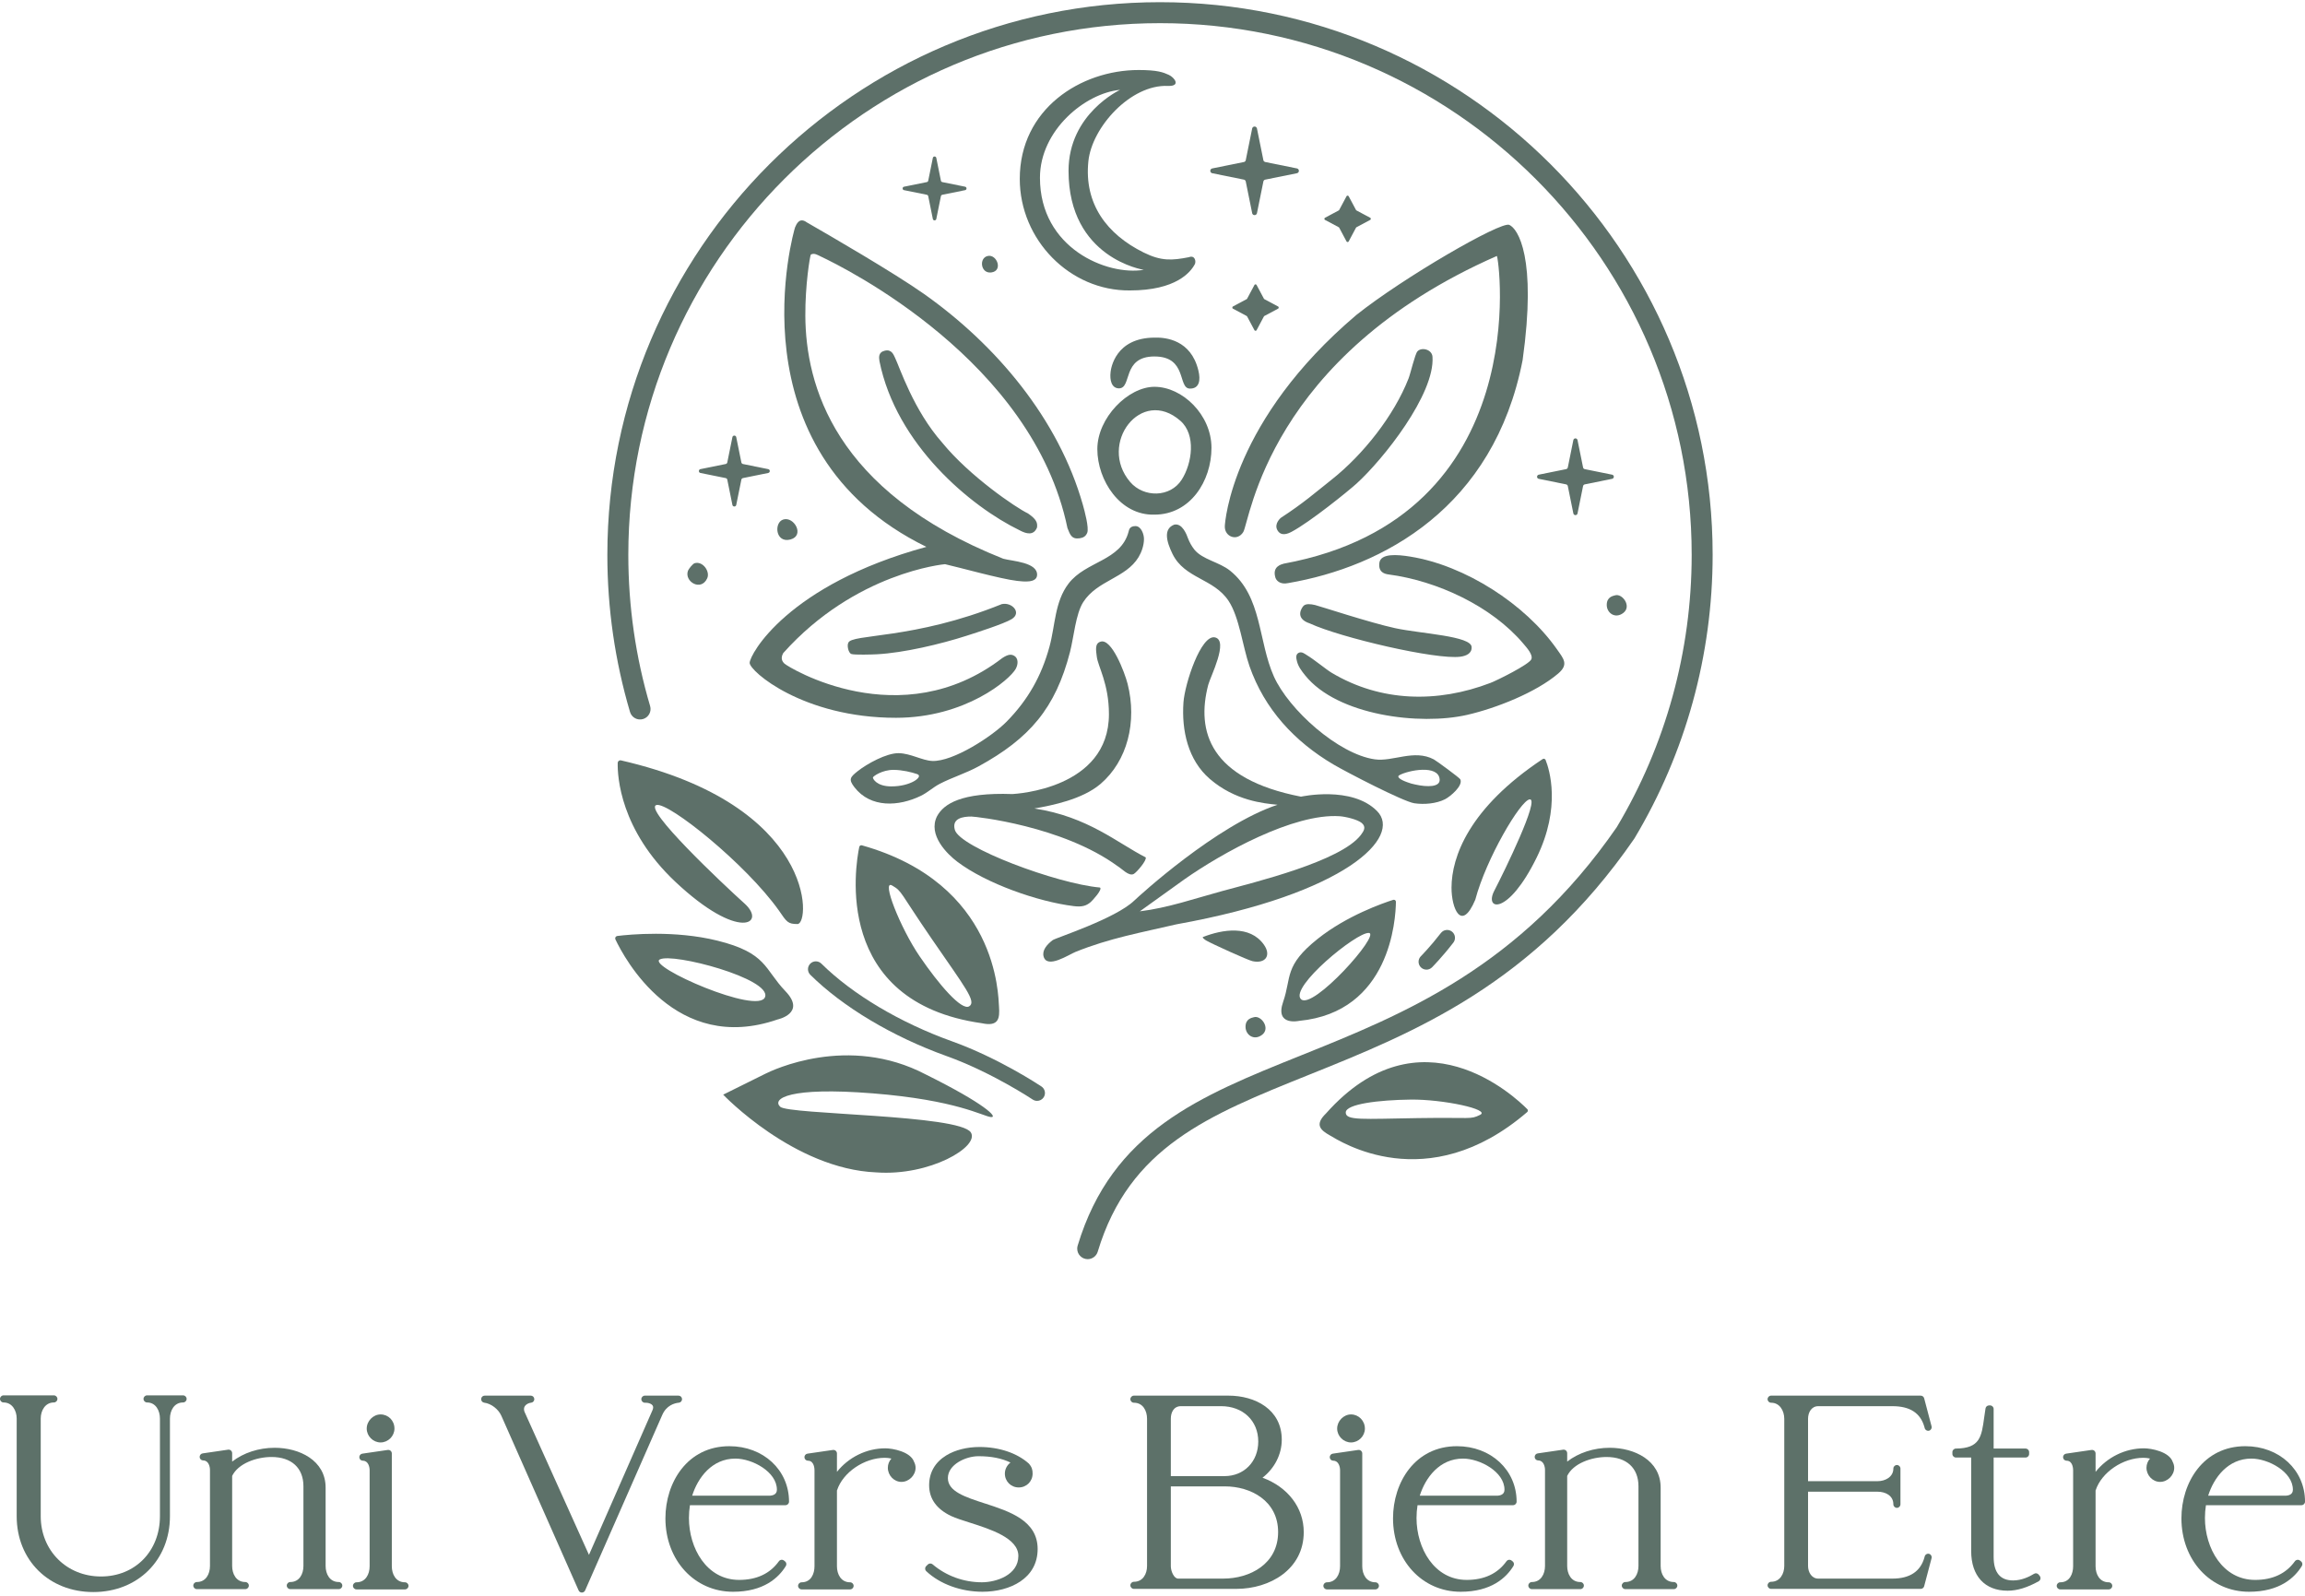
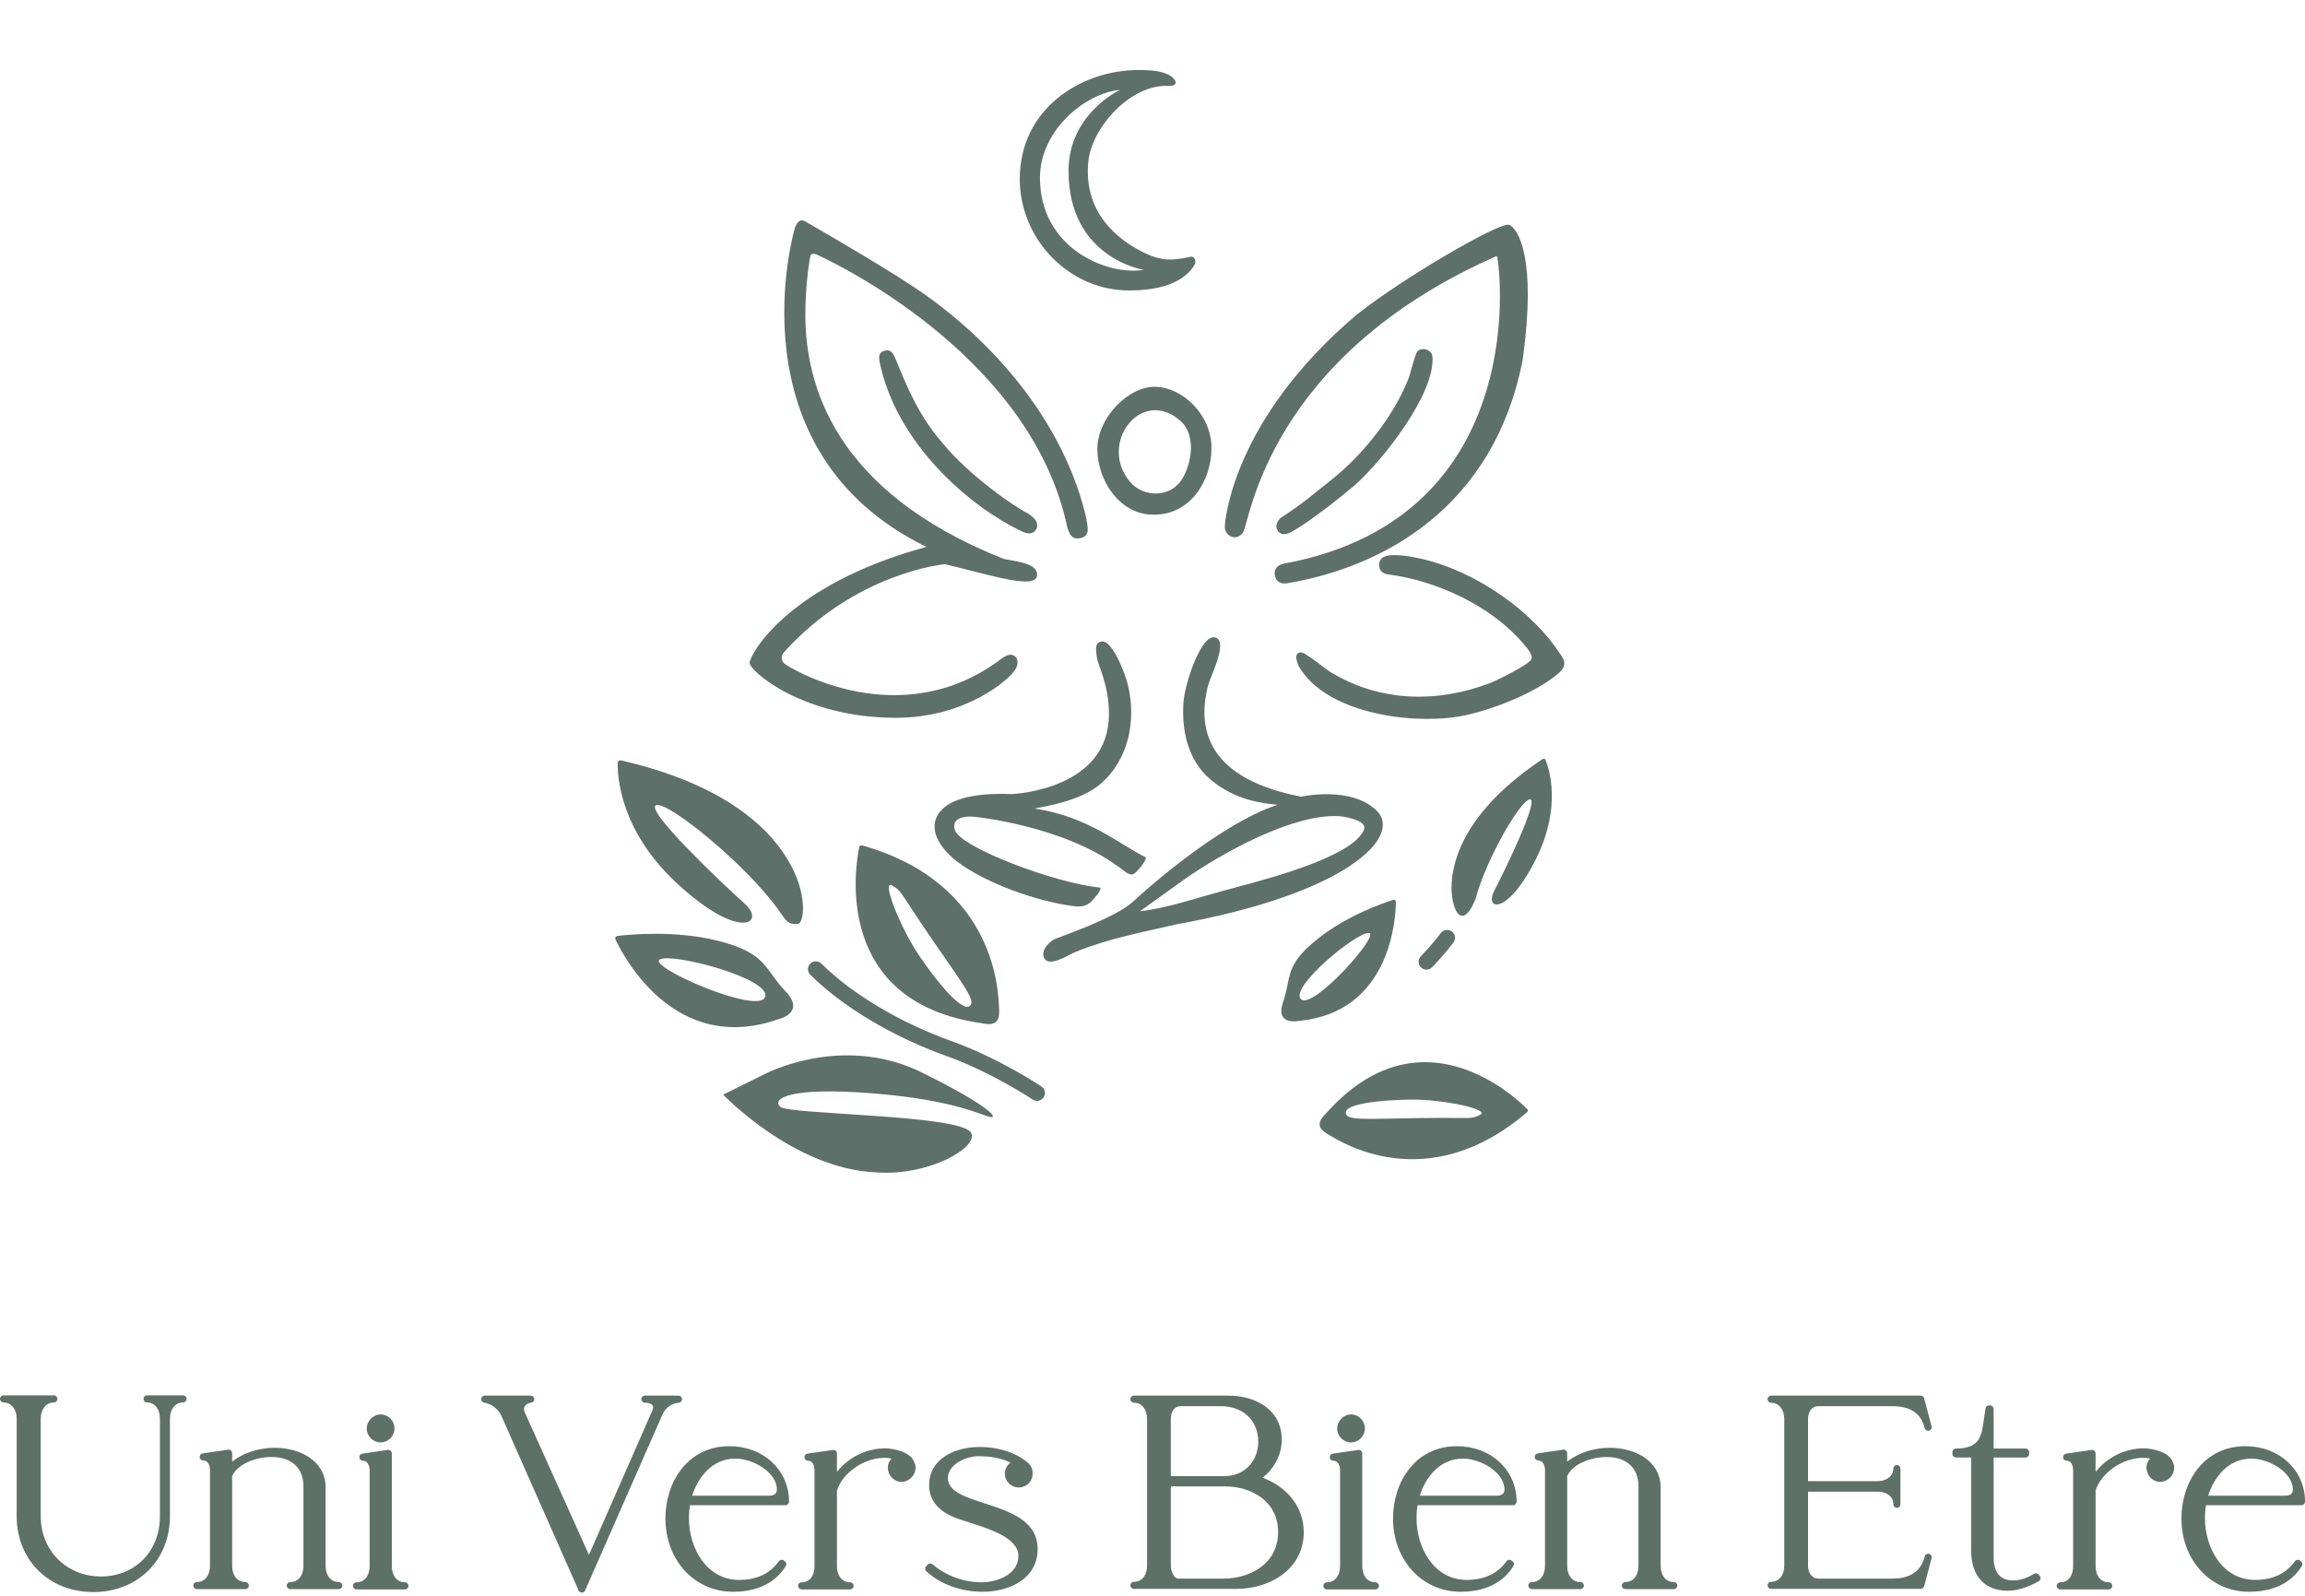
<svg xmlns="http://www.w3.org/2000/svg" id="a" viewBox="0 0 737 510.2">
  <path d="M362.658,287.961c1.523-1.468,26.277-24.141,45.809-30.652-4.431-.422-13.554-1.294-21.631-8.247-7.007-6.035-9.066-15.534-8.436-24.487.419-5.926,5.583-21.762,10.075-20.776,4.492.987-1.458,12.529-2.145,15.141-3.926,14.944.508,30.122,29.648,35.785,0,0,16.198-3.596,24.312,4.592,8.114,8.188-9.685,26.42-64.099,36.219-11.293,2.635-21.407,4.426-32.289,8.815-2.173.879-9.037,5.487-10.201,1.545-.596-2.021,1.044-3.912,2.895-5.307.928-.701,20.049-6.831,26.061-12.631M435.426,263.159c-1.341-1.161-5.282-2.059-7.07-2.182-14.753-.993-37.673,11.772-49.62,20.154l-14.29,10.255c8.963-1.092,17.55-4.09,26.22-6.451,10.432-2.843,38.107-9.537,44.478-18.0.942-1.25,1.732-2.521.283-3.773M411.838,186.444c-2.552.553-3.921-.862-4.121-2.074-.822-3.234,1.908-3.907,2.741-4.146,80.996-14.875,68.722-98.521,68.143-98.381-73.114,32.134-78.974,84.866-81.082,88.271-1.897,3.069-5.957,1.54-5.898-1.788.028-1.523,2.401-34.011,42.099-67.649,15.018-11.958,46.112-29.947,48.846-28.781,2.733,1.164,8.89,10.35,4.273,43.26-9.212,47.173-44.584,66.09-74.999,71.289M295.35,93.917c23.026,16.23,43.092,39.94,50.886,67.495.539,1.9,2.022,7.383,1.389,8.946-.445,1.092-1.238,1.583-2.407,1.749-2.636.379-3.066-1.183-3.917-3.291-11.07-53.436-71.168-83.172-78.851-86.8-1.026-.481-2.096-1.229-3.197-.624-.29.484-1.819,9.745-1.757,19.647.138,21.783,8.981,55.997,63.286,77.608,2.875.792,11.049,1.112,10.812,5.256-.146,2.575-4.373,2.054-6.388,1.828-5.237-.589-18.916-4.432-23.055-5.342-.231.019-28.652,2.612-51.718,28.418-.822,1.484-.51,2.527.39,3.38,1.206,1.135,37.089,23.206,69.641-1.78,1.928-1.272,2.937-1.276,3.907-.665,1.135.716,1.297,2.459.397,4.113-1.837,3.371-16.023,15.651-38.299,15.651-29.71,0-46.776-14.912-46.776-17.553s12.069-24.985,56.511-37.098c-62.907-30.722-42.262-101.532-41.982-102.185.432-1.007,1.388-3.303,3.727-1.585,7.133,4.095,27.914,16.144,37.399,22.832" fill="#5d7069" />
  <path d="M301.313,141.595c8.71,10.661,23.54,20.753,27.373,22.57,2.664,1.82,3.103,2.935,2.889,4.497-1.042,2.599-3.314,2.099-5.516.918-15.748-7.637-39.493-27.46-44.854-54.08-.14-1.103-.502-2.846,1.708-3.374,2.211-.528,2.801,1.323,3.274,2.281,1.426,2.875,5.861,16.749,15.127,27.184M433.672,154.681c-2.604,2.353-14.773,12.209-20.671,15.335-1.217.645-3.407,1.585-4.569-.51-1.157-2.099,1.115-3.944,1.115-3.944,7.241-4.717,11.015-8.072,16.339-12.295,9.961-7.902,19.832-20.36,24.48-32.244.656-1.68,2.056-7.791,2.837-8.672,1.272-1.435,4.66-.687,4.823,1.728.802,11.94-15.748,32.819-24.354,40.605M369.142,123.676c8.89,0,18.213,8.927,18.213,19.521s-6.785,21.349-18.213,21.349c-11.007.334-18.28-10.974-18.28-20.959s9.827-19.914,18.28-19.914M377.424,134.554c-12.528-11.046-26.462,7.38-16.069,19.549,4.309,5.045,12.818,5.048,16.506-.767,3.297-5.193,4.632-14.316-.437-18.785M417.296,215.929c-1.169-1.461-2.199-2.835-2.606-4.497-.196-.804-.547-2.105.485-2.672,1.032-.568,2.035.325,2.589.653,2.358,1.397,6.308,4.674,7.983,5.674,15.739,9.412,33.903,9.745,50.826,3.258,2.167-.83,12.269-5.855,13.044-7.523.662-1.429-1.494-3.77-2.466-4.931-10.206-12.132-27.749-20.189-43.146-22.216-1.175-.154-3.368-.617-2.968-3.711.402-3.094,5.683-2.681,9.907-1.993,17.521,2.837,36.691,15.137,46.856,29.602,2.136,3.04,3.847,4.845.433,7.766-7.146,6.111-19.986,11.136-29.112,13.227-15.086,3.459-41.506.237-51.821-12.636M373.435,27.474c-11.918-.528-24.31,13.202-25.436,24.062-1.421,13.686,5.949,23.393,17.67,29.198,5.653,2.8,9.066,2.555,14.457,1.502,1.99-.757,2.358,1.398,1.907,2.242-1.346,2.538-5.989,8.387-20.764,8.387-19.162.192-35.207-16.162-35.207-35.671,0-22.307,19.427-34.799,38.002-34.808,6.04,0,7.88.742,9.661,1.557,1.783.816,3.987,3.668-.29,3.531M358.137,28.729c-11.054,1.012-25.621,12.848-25.621,28.108,0,22.558,21.475,31.384,33.202,29.434,0,0-24.062-3.648-24.062-31.65,0-18.306,16.481-25.889,16.481-25.889M360.538,218.635c3.083,12.155-.045,24.634-8.656,32.015-5.809,4.962-15.539,6.878-21.147,7.854,17.128,2.604,26.625,11.097,35.586,15.623.47.893-2.895,4.812-3.805,5.305-1.585.858-3.795-1.694-5.19-2.505-17.656-12.888-45.436-15.845-46.726-15.847-2.732-.015-6.34.556-5.298,4.255,1.594,5.649,32.605,17.21,46.406,18.441.921.584-2.482,4.235-2.964,4.648-1.463,1.258-2.86,1.611-5.444,1.292-11.428-1.409-27.963-7.209-37.197-14.183-3.185-2.404-9.562-8.564-6.465-14.613,2.111-3.827,7.64-7.623,24.074-7.03,1.018-.082,30.857-1.622,30.857-25.55,0-9.764-3.536-15.291-3.887-18.401-.217-1.881-.727-4.206,1.178-4.762,3.576-1.235,7.783,9.939,8.675,13.461" fill="#5d7069" />
-   <path d="M400.916,325.235c2.304-.687,5.387,3.499,2.638,5.621-2.601,2.008-5.31.042-5.31-2.547s2.007-2.875,2.672-3.071M363.057,168.211c-1.849,0-2.043,1.15-2.185,1.714-2.438,9.479-13.695,9.434-19.216,16.672-4.457,5.849-4.226,13.332-6.106,20.203-2.578,9.411-6.87,16.985-13.686,23.927-4.594,4.679-17.116,12.856-23.79,12.576-3.218-.137-6.882-2.416-10.723-2.487-3.844-.068-10.121,3.377-13.133,5.77-2.416,1.921-2.964,2.606-1.019,5.125,5.202,6.73,14.217,6.148,21.224,2.748,2.197-1.063,3.896-2.715,6.037-3.83,3.962-2.064,8.382-3.376,12.469-5.618,16.235-8.909,24.548-18.517,29.2-36.567,1.206-4.677,1.809-12.149,4.221-15.922,4.461-6.969,13.62-7.657,17.687-14.373.975-1.608,1.72-3.739,1.739-5.778.017-1.5-.876-4.16-2.72-4.16M279.12,248.548c.077-.331,2.878-2.4,6.623-2.4,2.797.042,5.689.729,7.518,1.365,2.167.75-2.057,3.961-8.28,3.927-4.72,0-6-2.515-5.863-2.893M466.908,249.161c-.236-.474-7.606-5.901-8.458-6.354-6.32-3.345-13.076.813-18.893-.021-11.687-1.673-27.512-15.91-32.258-26.522-5.039-11.271-3.721-25.522-13.997-33.8-3.47-2.795-8.801-3.511-11.425-6.75-.841-1.074-1.517-2.267-2.007-3.539-.445-1.246-1.84-4.985-4.41-4.429-1.725.642-2.358,1.933-2.347,3.513.012,1.757.816,3.875,1.797,5.873,3.896,7.908,13.134,7.779,17.907,14.978,3.462,5.218,4.508,14.615,6.684,20.855,4.809,13.784,14.431,24.15,26.885,31.482,3.999,2.356,22.307,11.87,25.841,12.386,3.111.453,6.973.137,9.776-1.272,1.72-.867,5.915-4.386,4.905-6.405M452.597,250.855c-.902-.166-1.785-.416-2.638-.75-2.153-.764-3.513-1.694-2.541-2.241,2.764-1.557,12.522-3.522,12.899,1.337.193,2.515-4.002,2.484-7.72,1.654M404.352,95.696l4.22,2.253c.386.122.386.664,0,.785l-4.22,2.253c-.128.041-.229.142-.269.271l-2.253,4.22c-.067.217-.297.338-.514.271-.129-.04-.23-.142-.27-.271l-2.253-4.22c-.042-.129-.143-.23-.271-.271l-4.221-2.253c-.383-.12-.383-.662,0-.785l4.221-2.253c.128-.041.228-.141.271-.268l2.253-4.221c.067-.217.297-.337.514-.27.129.04.23.141.27.27l2.253,4.221c.042.127.142.227.269.268M433.795,67.325l4.221,2.253c.216.067.337.298.27.515-.04.129-.141.23-.27.27l-4.221,2.253c-.127.041-.227.141-.268.268l-2.253,4.224c-.067.216-.298.337-.515.27-.129-.04-.23-.141-.27-.27l-2.253-4.224c-.041-.127-.141-.227-.268-.268l-4.224-2.253c-.216-.067-.337-.297-.27-.514.04-.129.141-.231.27-.271l4.224-2.253c.127-.041.227-.141.268-.268l2.253-4.221c.067-.216.298-.337.514-.27.129.04.231.141.271.27l2.253,4.221c.041.127.141.227.268.268M506.629,149.982l8.906,1.806c.358.115.555.5.44.857-.067.209-.231.373-.44.44l-8.906,1.806c-.211.067-.377.233-.442.444l-1.806,8.907c-.118.359-.505.554-.864.436-.207-.067-.368-.23-.437-.436l-1.806-8.907c-.065-.211-.231-.377-.442-.444l-8.906-1.806c-.359-.115-.556-.5-.44-.857.067-.209.231-.373.44-.44l8.906-1.806c.21-.067.376-.232.442-.442l1.806-8.909c.118-.359.505-.554.864-.436.207.067.368.23.437.436l1.806,8.909c.066.21.231.375.442.442M301.228,58.208l7.409,1.5c.528.169.528.916,0,1.081l-7.409,1.5c-.174.057-.311.194-.367.368l-1.5,7.408c-.169.528-.916.528-1.081,0l-1.5-7.408c-.057-.174-.194-.311-.368-.368l-7.408-1.5c-.528-.166-.528-.912,0-1.081l7.408-1.5c.175-.056.312-.193.368-.367l1.5-7.409c.166-.528.912-.528,1.081,0l1.5,7.409c.056.174.193.311.367.367M404.477,51.786l10.276,2.082c.73.231.73,1.266,0,1.5l-10.276,2.082c-.243.077-.433.268-.51.51l-2.082,10.276c-.131.414-.574.643-.988.511-.244-.078-.433-.269-.511-.511l-2.082-10.276c-.077-.243-.267-.433-.51-.51l-10.273-2.082c-.414-.131-.643-.574-.511-.988.078-.244.269-.433.511-.511l10.273-2.082c.244-.077.433-.268.51-.51l2.082-10.273c.132-.414.574-.643.989-.511.243.078.433.269.51.511l2.082,10.273c.077.243.268.433.51.51M237.468,148.345l8.222,1.665c.332.101.519.452.418.782-.061.201-.218.358-.418.418l-8.222,1.669c-.193.062-.345.213-.407.407l-1.669,8.222c-.185.584-1.012.584-1.2,0l-1.666-8.222c-.064-.193-.215-.345-.409-.407l-8.221-1.669c-.585-.185-.585-1.012,0-1.201l8.221-1.665c.193-.065.345-.216.409-.409l1.666-8.222c.188-.584,1.014-.584,1.2,0l1.669,8.222c.063.193.215.345.407.409M315.818,81.845c2.949-.648,4.988,4.788,1.122,5.27-3.406.425-4.008-4.637-1.122-5.27M516.413,190.345c2.305-.688,5.387,3.499,2.639,5.62-2.601,2.008-5.31.043-5.31-2.547s2.007-2.874,2.671-3.071M250.462,166.101c3.461-1.042,6.933,5.153,2.278,6.391-4.825,1.283-5.361-5.464-2.278-6.391M222.1,180.078c2.587-.778,5.036,2.636,4.015,4.845-1.988,4.3-7.406,1.004-6.143-2.438.21-.573,1.519-2.222,2.127-2.404M384.585,299.617c6.271-2.47,15.072-3.896,19.542,2.444,2.395,3.396.528,6.143-3.625,5.267-1.491-.313-13.087-5.597-14.784-6.587-.306-.18-1.335-.851-1.129-1.124M369.14,113.974c-10.549,0-7.061,10.267-11.425,10.198-2.256-.056-2.955-2.54-2.607-5.31.115-.932,1.417-10.914,14.154-10.914,3.459-.093,11.527.704,13.896,10.466.782,3.125.349,5.906-2.748,5.829-3.901-.1-.72-10.266-11.271-10.266M271.226,205.568c.795-2.963,20.916-.995,49.061-12.403,3.239-.752,6.562,2.761,3.148,4.814-2.512,1.506-11.187,4.279-14.416,5.31-8.353,2.676-20.058,5.453-28.622,5.906-1.465.08-7.181.248-8.168-.082-.995-.334-1.448-2.775-1.004-3.545M470.538,206.914c.094,2.05-1.788,2.809-3.573,3.054-7.78,1.059-38.378-6.106-48.152-10.628-5.082-1.657-2.481-5.196-1.982-5.665.748-.701,2.211-.567,3.668-.222,1.46.343,17.57,5.661,25.637,7.406,8.068,1.748,24.401,2.468,24.401,6.058" fill="#5d7069" />
-   <path d="M347.782,402.598c-1.852,0-3.354-1.502-3.353-3.354,0-.327.048-.653.142-.967,11.017-36.56,38.991-47.801,71.388-60.813,32.8-13.181,69.974-28.117,100.968-72.962,15.682-26.24,23.971-56.357,23.971-87.094,0-93.738-76.262-170-169.997-170s-170.001,76.261-170.001,170c0,16.453,2.344,32.714,6.969,48.334.526,1.775-.488,3.64-2.263,4.165-1.775.526-3.639-.488-4.165-2.263-4.817-16.31-7.257-33.229-7.244-50.236.002-97.44,79.271-176.708,176.705-176.708s176.699,79.267,176.699,176.702c0,31.989-8.635,63.329-24.982,90.63-.036.063-.075.123-.117.182-32.15,46.579-70.344,61.923-104.044,75.466-32.059,12.88-57.381,23.055-67.47,56.53-.437,1.452-1.769,2.384-3.209,2.387" fill="#5d7069" />
  <path d="M488.348,354.65c-4.064-4.116-34.296-32.471-64.373,1.357-3.795,3.676-1.668,5.376,1.281,7.047,2.931,1.662,30.917,20.137,63.043-7.481.268-.227.301-.629.074-.896-.008-.009-.016-.018-.025-.027M473.242,356.461c-3.212,1.574-2.459.764-19.97,1.035-17.508.271-23.066.853-22.98-1.828.089-2.68,10.515-3.964,20.767-4.092,10.253-.129,25.689,3.162,22.183,4.885M319.422,321.867c-.254-3.588-.345-39.336-43.825-51.582-.36-.106-.737.1-.842.46-.004.013-.008.026-.011.039-1.255,6.037-8.612,49.615,39.173,56.376,5.504,1.204,5.759-1.688,5.504-5.293M309.894,321.75c-2.432,1.503-9.722-6.999-15.882-16.03-6.16-9.032-12.346-24.683-8.747-22.584,3.291,1.925,2.131,1.734,12.7,17.128,10.568,15.391,14.361,19.986,11.928,21.489M280.186,374.855c-26.34-1.075-48.955-24.854-48.955-24.854l13.489-6.69c2.085-1.033,26.411-12.848,51.334.259,18.879,9.357,23.277,13.843,20.751,13.589-2.527-.254-10.863-5.435-37.762-7.574-26.899-2.139-32.263,1.739-29.582,4.286,2.683,2.547,57.374,2.49,60.965,8.219,2.849,4.544-13.179,14.006-30.236,12.765M445.467,287.713c-3.211,1.021-14.793,5.031-24.093,12.426-10.908,8.675-8.361,12.311-11.099,20.168-2.741,7.86,5.114,6.098,5.114,6.098,29.149-2.798,30.874-32.492,30.942-38.056.006-.362-.282-.661-.645-.666-.075-.001-.148.01-.219.034M415.947,319.452c-3.65-3.798,17.771-21.438,21.723-21.155,3.947.282-18.07,24.957-21.723,21.155M251.123,316.908c-6.796-7.079-5.852-12.226-21.805-16.165-13.604-3.357-27.983-1.965-31.926-1.48-.426.048-.733.431-.685.857.01.085.033.167.068.244,2.809,5.934,19.241,36.911,51.861,25.59,0,0,9.28-1.968,2.487-9.046M244.624,318.775c-2.048,5.866-37.765-9.762-33.672-12.003,4.089-2.244,35.717,6.135,33.672,12.003M493.244,242.707c.291-.196.687-.12.883.171.023.034.042.069.059.106,1.189,2.972,5.067,15.075-2.866,31.236-9.168,18.677-16.808,16.892-13.552,10.612,3.26-6.277,14.672-29.663,11.316-29.245-2.94.364-13.906,18.959-17.38,32.092-4.438,10.497-7.617,2.766-7.597-3.887.028-9.794,5.555-25.441,29.137-41.085M198.558,243.121c-.46-.108-.921.176-1.03.635-.013.054-.021.108-.023.164-.091,4.309.767,21.414,18.437,38.027,20.425,19.202,29.212,13.319,22.125,6.95-7.088-6.371-32.58-30.441-28.151-31.505,3.881-.937,28.476,18.762,39.09,33.679,2.562,3.746,2.912,4.377,5.983,4.377,4.212,0,5.976-37.993-56.436-52.323" fill="#5d7069" />
  <path d="M456.084,310.026c-1.387,0-2.512-1.125-2.512-2.512,0-.666.264-1.306.736-1.777.028-.031,3.022-3.046,6.405-7.423.851-1.098,2.429-1.3,3.529-.454,1.095.852,1.296,2.429.45,3.529-3.587,4.645-6.695,7.768-6.824,7.902-.471.472-1.112.739-1.78.738" fill="#5d7069" />
  <path d="M331.589,351.986c-.496,0-.982-.146-1.395-.421-.131-.089-13.118-8.725-27.541-13.901-17.259-6.202-33.136-15.671-43.566-25.986-.986-.976-.995-2.567-.018-3.555.976-.986,2.568-.995,3.555-.018,9.928,9.819,25.134,18.867,41.729,24.826,15.021,5.396,28.089,14.088,28.636,14.456,1.156.765,1.474,2.321.709,3.478-.467.708-1.26,1.131-2.109,1.126" fill="#5d7069" />
  <path d="M233.201,462.401c-13.419,0-20.439,11.601-20.439,23.061,0,13.387,9.296,23.483,21.622,23.483,9.79,0,14.584-4.484,16.885-8.245.306-.499.179-1.148-.288-1.499l-.339-.254c-.243-.183-.551-.259-.853-.213s-.571.213-.749.46c-2.837,3.955-7.111,5.96-12.709,5.96-10.426,0-16.052-10.188-16.052-19.776,0-1.396.109-2.777.321-4.115h30.548c.627,0,1.134-.507,1.134-1.134,0-10.107-8.205-17.728-19.082-17.728h0v0ZM245.814,478.233h-24.5c1.805-5.76,6.313-11.87,13.831-11.87,5.339,0,13.26,4.181,13.26,9.957,0,1.581-1.408,1.913-2.591,1.913h0v0Z" fill="#5d7169" />
  <path d="M217.058,448.495c.6-.06,1.05-.581,1.019-1.185-.029-.603-.527-1.077-1.132-1.077h-10.308c-.159-.004-.321-.003-.485.001-.618.023-1.103.536-1.092,1.154s.516,1.113,1.134,1.113h.396c.926.039,1.734.371,2.073.87.255.371.241.881-.038,1.517l-20.309,46.26-20.561-45.632c-.148-.299-.217-.622-.217-1.019,0-1.105,1.163-1.887,2.285-2.003.6-.063,1.045-.585,1.014-1.187s-.529-1.075-1.132-1.075h-14.733c-.598,0-1.094.464-1.132,1.062-.038.596.394,1.121.988,1.197,2.208.283,4.504,2.035,5.459,4.159l24.718,55.873c.181.411.587.675,1.036.675h.002c.447,0,.855-.266,1.036-.677l24.642-56.053c1.34-3.128,3.917-3.832,5.335-3.974v-.001h-0Z" fill="#5d7169" />
  <path d="M58.536,446.147h-11.515c-.627,0-1.134.507-1.134,1.134s.507,1.134,1.134,1.134c2.828,0,4.117,2.661,4.117,5.132v31.238c0,11.166-7.926,19.27-18.847,19.27-10.986,0-19.27-8.284-19.27-19.27v-31.238c0-2.55,1.444-5.132,4.203-5.132.627,0,1.134-.507,1.134-1.134s-.507-1.134-1.134-1.134H1.138c-.627,0-1.134.507-1.134,1.134s.507,1.134,1.134,1.134c2.757,0,4.199,2.582,4.199,5.132v31.238c0,14.049,10.304,24.247,24.498,24.247s24.503-10.197,24.503-24.247v-31.238c0-2.471,1.313-5.132,4.199-5.132.627,0,1.134-.507,1.134-1.134s-.507-1.134-1.134-1.134h0Z" fill="#5d7169" />
  <path d="M121.689,461.2c2.405,0,4.435-2.032,4.435-4.435,0-2.536-1.949-4.522-4.435-4.522-2.361,0-4.433,2.113-4.433,4.522,0,2.404,2.03,4.435,4.433,4.435Z" fill="#5d7169" />
  <path d="M431.978,461.2c2.405,0,4.435-2.032,4.435-4.435,0-2.493-1.991-4.522-4.435-4.522-2.363,0-4.435,2.113-4.435,4.522,0,2.404,2.031,4.435,4.435,4.435Z" fill="#5d7169" />
  <path d="M129.48,505.916c-2.901,0-4.201-2.575-4.201-5.129v-36.066c0-.329-.144-.642-.392-.858-.25-.216-.578-.308-.906-.264l-8.127,1.186c-.589.085-1.01.611-.968,1.204.044.592.538,1.052,1.132,1.052,1.714,0,2.168,1.971,2.168,3.014v30.733c0,2.553-1.298,5.129-4.199,5.129-.627,0-1.134.507-1.134,1.134s.507,1.134,1.134,1.134h15.492c.627,0,1.134-.507,1.134-1.134s-.507-1.134-1.134-1.134h-0Z" fill="#5d7169" />
  <path d="M283.063,463.079c-6.021,0-11.745,2.863-15.459,7.527v-5.885c0-.329-.144-.642-.392-.858-.253-.216-.58-.308-.906-.264l-8.127,1.186c-.587.085-1.01.611-.968,1.204.044.592.538,1.052,1.132,1.052,2.026,0,2.084,2.705,2.084,3.014v30.733c0,2.366-1.078,5.129-4.117,5.129-.627,0-1.134.507-1.134,1.134s.507,1.134,1.134,1.134h15.492c.627,0,1.134-.507,1.134-1.134s-.507-1.134-1.134-1.134c-2.901,0-4.199-2.575-4.199-5.129v-24.226c.009-.021.015-.043.022-.064l.009.002c1.86-5.729,8.705-10.39,15.259-10.39.7,0,1.404.081,2.121.243-.711.788-1.14,1.828-1.14,2.94,0,2.451,1.993,4.522,4.351,4.522,2.409,0,4.522-2.113,4.522-4.522,0-.637-.179-1.301-.487-1.892-1.114-3.233-6.783-4.321-9.199-4.321h0v-0Z" fill="#5d7169" />
  <path d="M108.314,505.831c-2.901,0-4.201-2.576-4.201-5.131v-25.06c0-8.748-8.444-12.732-16.287-12.732-5.102,0-10.003,1.619-13.597,4.418v-2.691c0-.329-.144-.642-.392-.858-.25-.216-.578-.308-.906-.264l-8.127,1.187c-.589.085-1.01.611-.968,1.204.044.593.538,1.052,1.132,1.052,1.714,0,2.168,1.971,2.168,3.013v30.731c0,2.554-1.298,5.131-4.199,5.131-.627,0-1.134.507-1.134,1.134s.507,1.134,1.134,1.134h15.492c.627,0,1.134-.507,1.134-1.134s-.507-1.134-1.134-1.134c-2.901,0-4.201-2.576-4.201-5.131v-28.789c1.913-3.978,7.733-6.058,12.58-6.058,6.393,0,10.211,3.501,10.211,9.365v25.482c0,2.554-1.298,5.131-4.199,5.131-.627,0-1.134.507-1.134,1.134s.507,1.134,1.134,1.134h15.492c.627,0,1.134-.507,1.134-1.134s-.507-1.134-1.134-1.134h0l-0.0 0Z" fill="#5d7169" />
  <path d="M651.848,503.466c-.356-.448-.994-.559-1.482-.26-1.572.967-4.01,2.118-6.688,2.118-4.134,0-6.231-2.523-6.231-7.501v-31.798h10.211c.626,0,1.134-.507,1.134-1.134v-.595c0-.625-.507-1.134-1.134-1.134h-10.211v-12.664c0-.627-.507-1.134-1.134-1.134h-.341c-.554,0-1.027.401-1.118.948-.168,1.012-.303,1.999-.434,2.947-.837,6.135-1.342,9.838-9.037,9.903-.622.006-1.125.511-1.125,1.134v.595c0,.627.507,1.134,1.134,1.134h4.876v29.937c0,7.918,4.349,12.645,11.632,12.645,3.056,0,6.311-.989,9.949-3.022.29-.163.494-.444.558-.769.064-.327-.018-.664-.224-.926l-.337-.424h0v0Z" fill="#5d7169" />
  <path d="M566.3,446.234c-.626,0-1.134.507-1.134,1.134s.507,1.134,1.134,1.134c2.757,0,4.199,2.58,4.199,5.129v47.071c0,2.431-1.313,5.048-4.199,5.048-.626,0-1.134.507-1.134,1.134s.507,1.134,1.134,1.134h47.832c.514,0,.966-.346,1.096-.844l2.274-8.607c.035-.126.069-.254.102-.383.151-.604-.215-1.218-.817-1.373-.604-.157-1.218.208-1.379.808l-.091.343c-1.256,4.494-4.699,6.772-10.244,6.772h-23.703c-2.124,0-3.268-2.077-3.268-4.031v-23.755h22.233c2.511,0,5.044,1.246,5.044,4.029,0,.627.507,1.134,1.134,1.134s1.134-.507,1.134-1.134v-11.428c0-.627-.507-1.134-1.134-1.134s-1.134.507-1.134,1.134c0,2.647-2.538,4.032-5.044,4.032h-22.233v-19.949c0-1.941,1.023-4.029,3.268-4.029l-.001-.001h0s23.703,0,23.703,0c5.631,0,8.986,2.184,10.242,6.676l.093.354c.162.601.775.961,1.379.808.602-.155.968-.768.817-1.373-.033-.126-.064-.251-.1-.375l-2.276-8.613c-.131-.497-.582-.844-1.096-.844h-47.832Z" fill="#5d7169" />
  <path d="M685.498,463.079c-6.021,0-11.745,2.862-15.459,7.527v-5.885c0-.329-.144-.642-.392-.858-.25-.216-.578-.308-.906-.264l-8.127,1.186c-.587.085-1.01.611-.968,1.204.044.592.538,1.052,1.132,1.052,2.026,0,2.084,2.705,2.084,3.014v30.733c0,2.366-1.078,5.129-4.117,5.129-.626,0-1.134.507-1.134,1.134s.507,1.134,1.134,1.134h15.492c.627,0,1.134-.507,1.134-1.134s-.507-1.134-1.134-1.134c-2.901,0-4.199-2.575-4.199-5.129v-24.226c.009-.021.015-.043.022-.064l.009.002c1.86-5.729,8.705-10.39,15.259-10.39.702,0,1.404.081,2.121.243-.709.788-1.138,1.828-1.138,2.94,0,2.451,1.991,4.522,4.349,4.522,2.409,0,4.522-2.113,4.522-4.522,0-.637-.179-1.301-.487-1.892-1.114-3.233-6.783-4.321-9.199-4.321h0v-0Z" fill="#5d7169" />
  <path d="M735.87,481.262c.627,0,1.134-.507,1.134-1.134,0-10.107-8.202-17.728-19.079-17.728-13.417,0-20.437,11.601-20.437,23.061,0,13.387,9.296,23.483,21.622,23.483,9.79,0,14.584-4.484,16.885-8.245.306-.5.179-1.151-.292-1.501l-.341-.254c-.241-.18-.545-.254-.85-.21-.301.048-.569.213-.746.461-2.834,3.954-7.111,5.959-12.709,5.959-10.426,0-16.05-10.188-16.05-19.776,0-1.403.109-2.784.321-4.115h30.544,0ZM706.037,478.233c1.805-5.76,6.316-11.87,13.834-11.87,5.339,0,13.258,4.181,13.258,9.957,0,1.581-1.408,1.913-2.591,1.913h-24.5v0Z" fill="#5d7169" />
  <path d="M439.766,505.916c-2.901,0-4.199-2.575-4.199-5.129v-36.066c0-.329-.144-.642-.392-.858-.25-.216-.574-.308-.906-.264l-8.127,1.186c-.587.085-1.01.611-.968,1.204.044.592.538,1.052,1.132,1.052,1.714,0,2.166,1.971,2.166,3.014v30.733c0,2.553-1.298,5.129-4.199,5.129-.626,0-1.134.507-1.134,1.134s.507,1.134,1.134,1.134h15.492c.626,0,1.134-.507,1.134-1.134s-.507-1.134-1.134-1.134h-0Z" fill="#5d7169" />
  <path d="M314.909,480.708c-6.349-2.06-11.834-3.84-11.834-8.114,0-4.332,5.7-6.993,9.788-6.993,4.057,0,7.425.665,10.22,2.026-1.078.817-1.787,2.108-1.787,3.529,0,2.487,1.949,4.435,4.435,4.435s4.435-1.949,4.435-4.435c0-1.144-.191-2.065-1.225-3.217-3.758-3.358-9.495-5.284-15.74-5.284-4.028,0-7.812.958-10.656,2.697-3.574,2.187-5.463,5.481-5.463,9.527,0,4.306,2.354,7.612,7.006,9.834,1.523.707,3.563,1.355,5.924,2.105,6.584,2.092,15.601,4.955,15.601,10.667,0,6.142-7.146,8.43-11.65,8.43-5.826,0-11.428-2.038-15.773-5.739-.447-.38-1.114-.354-1.537.061l-.509.508c-.217.217-.337.512-.332.819s.133.598.356.808c4.365,4.114,11.081,6.571,17.963,6.571,8.783,0,17.645-4.224,17.645-13.662,0-9.104-8.962-12.011-16.867-14.575h0Z" fill="#5d7169" />
  <path d="M535.177,505.831c-2.901,0-4.201-2.576-4.201-5.131v-25.06c0-8.748-8.444-12.732-16.287-12.732-5.104,0-10.005,1.619-13.599,4.417v-2.689c0-.329-.144-.642-.392-.858-.25-.216-.576-.308-.906-.264l-8.127,1.187c-.589.085-1.01.611-.968,1.204.044.593.538,1.052,1.132,1.052,1.714,0,2.168,1.971,2.168,3.013v30.731c0,2.554-1.298,5.131-4.199,5.131-.626,0-1.134.507-1.134,1.134s.507,1.134,1.134,1.134h15.494c.626,0,1.134-.507,1.134-1.134s-.507-1.134-1.134-1.134c-2.903,0-4.203-2.576-4.203-5.131v-28.79c1.911-3.977,7.733-6.056,12.582-6.056,6.393,0,10.211,3.501,10.211,9.365v25.482c0,2.554-1.3,5.131-4.201,5.131-.626,0-1.134.507-1.134,1.134s.507,1.134,1.134,1.134h15.494c.626,0,1.134-.507,1.134-1.134s-.507-1.134-1.134-1.134h0Z" fill="#5d7169" />
  <path d="M403.678,472.476c3.844-2.985,6.154-7.461,6.154-12.156,0-9.73-8.563-14.086-17.049-14.086h-30.225c-.626,0-1.134.507-1.134,1.134s.507,1.134,1.134,1.134c2.901,0,4.199,2.575,4.199,5.129v47.071c0,2.512-1.298,5.048-4.199,5.048-.626,0-1.134.507-1.134,1.134s.507,1.134,1.134,1.134h32.765c10.702,0,21.535-6.235,21.535-18.151,0-7.806-5.098-14.426-13.18-17.39h0v0ZM391.511,471.969h-17.153v-18.339c0-1.948.859-4.029,3.268-4.029h12.784c7.009,0,11.905,4.651,11.905,11.311,0,6.406-4.544,11.057-10.804,11.057ZM376.695,504.732c-1.333,0-2.336-2.393-2.336-3.945v-25.536h17.321c8.18,0,16.985,4.573,16.985,14.614,0,10.214-9.068,14.867-17.492,14.867h-14.478v-0Z" fill="#5d7169" />
  <path d="M465.841,462.401c-13.415,0-20.435,11.601-20.435,23.061,0,13.387,9.296,23.483,21.622,23.483,9.786,0,14.58-4.484,16.881-8.245.306-.499.179-1.148-.288-1.499l-.339-.254c-.243-.183-.549-.259-.853-.213-.301.047-.571.213-.749.46-2.837,3.955-7.111,5.96-12.709,5.96-10.426,0-16.052-10.188-16.052-19.776,0-1.398.109-2.779.323-4.115h30.546c.626,0,1.134-.507,1.134-1.134,0-10.107-8.205-17.728-19.082-17.728h0v0ZM478.454,478.233h-24.5c1.805-5.76,6.316-11.87,13.836-11.87,5.337,0,13.255,4.181,13.255,9.957,0,1.581-1.408,1.913-2.591,1.913h0l0.0 0Z" fill="#5d7169" />
</svg>